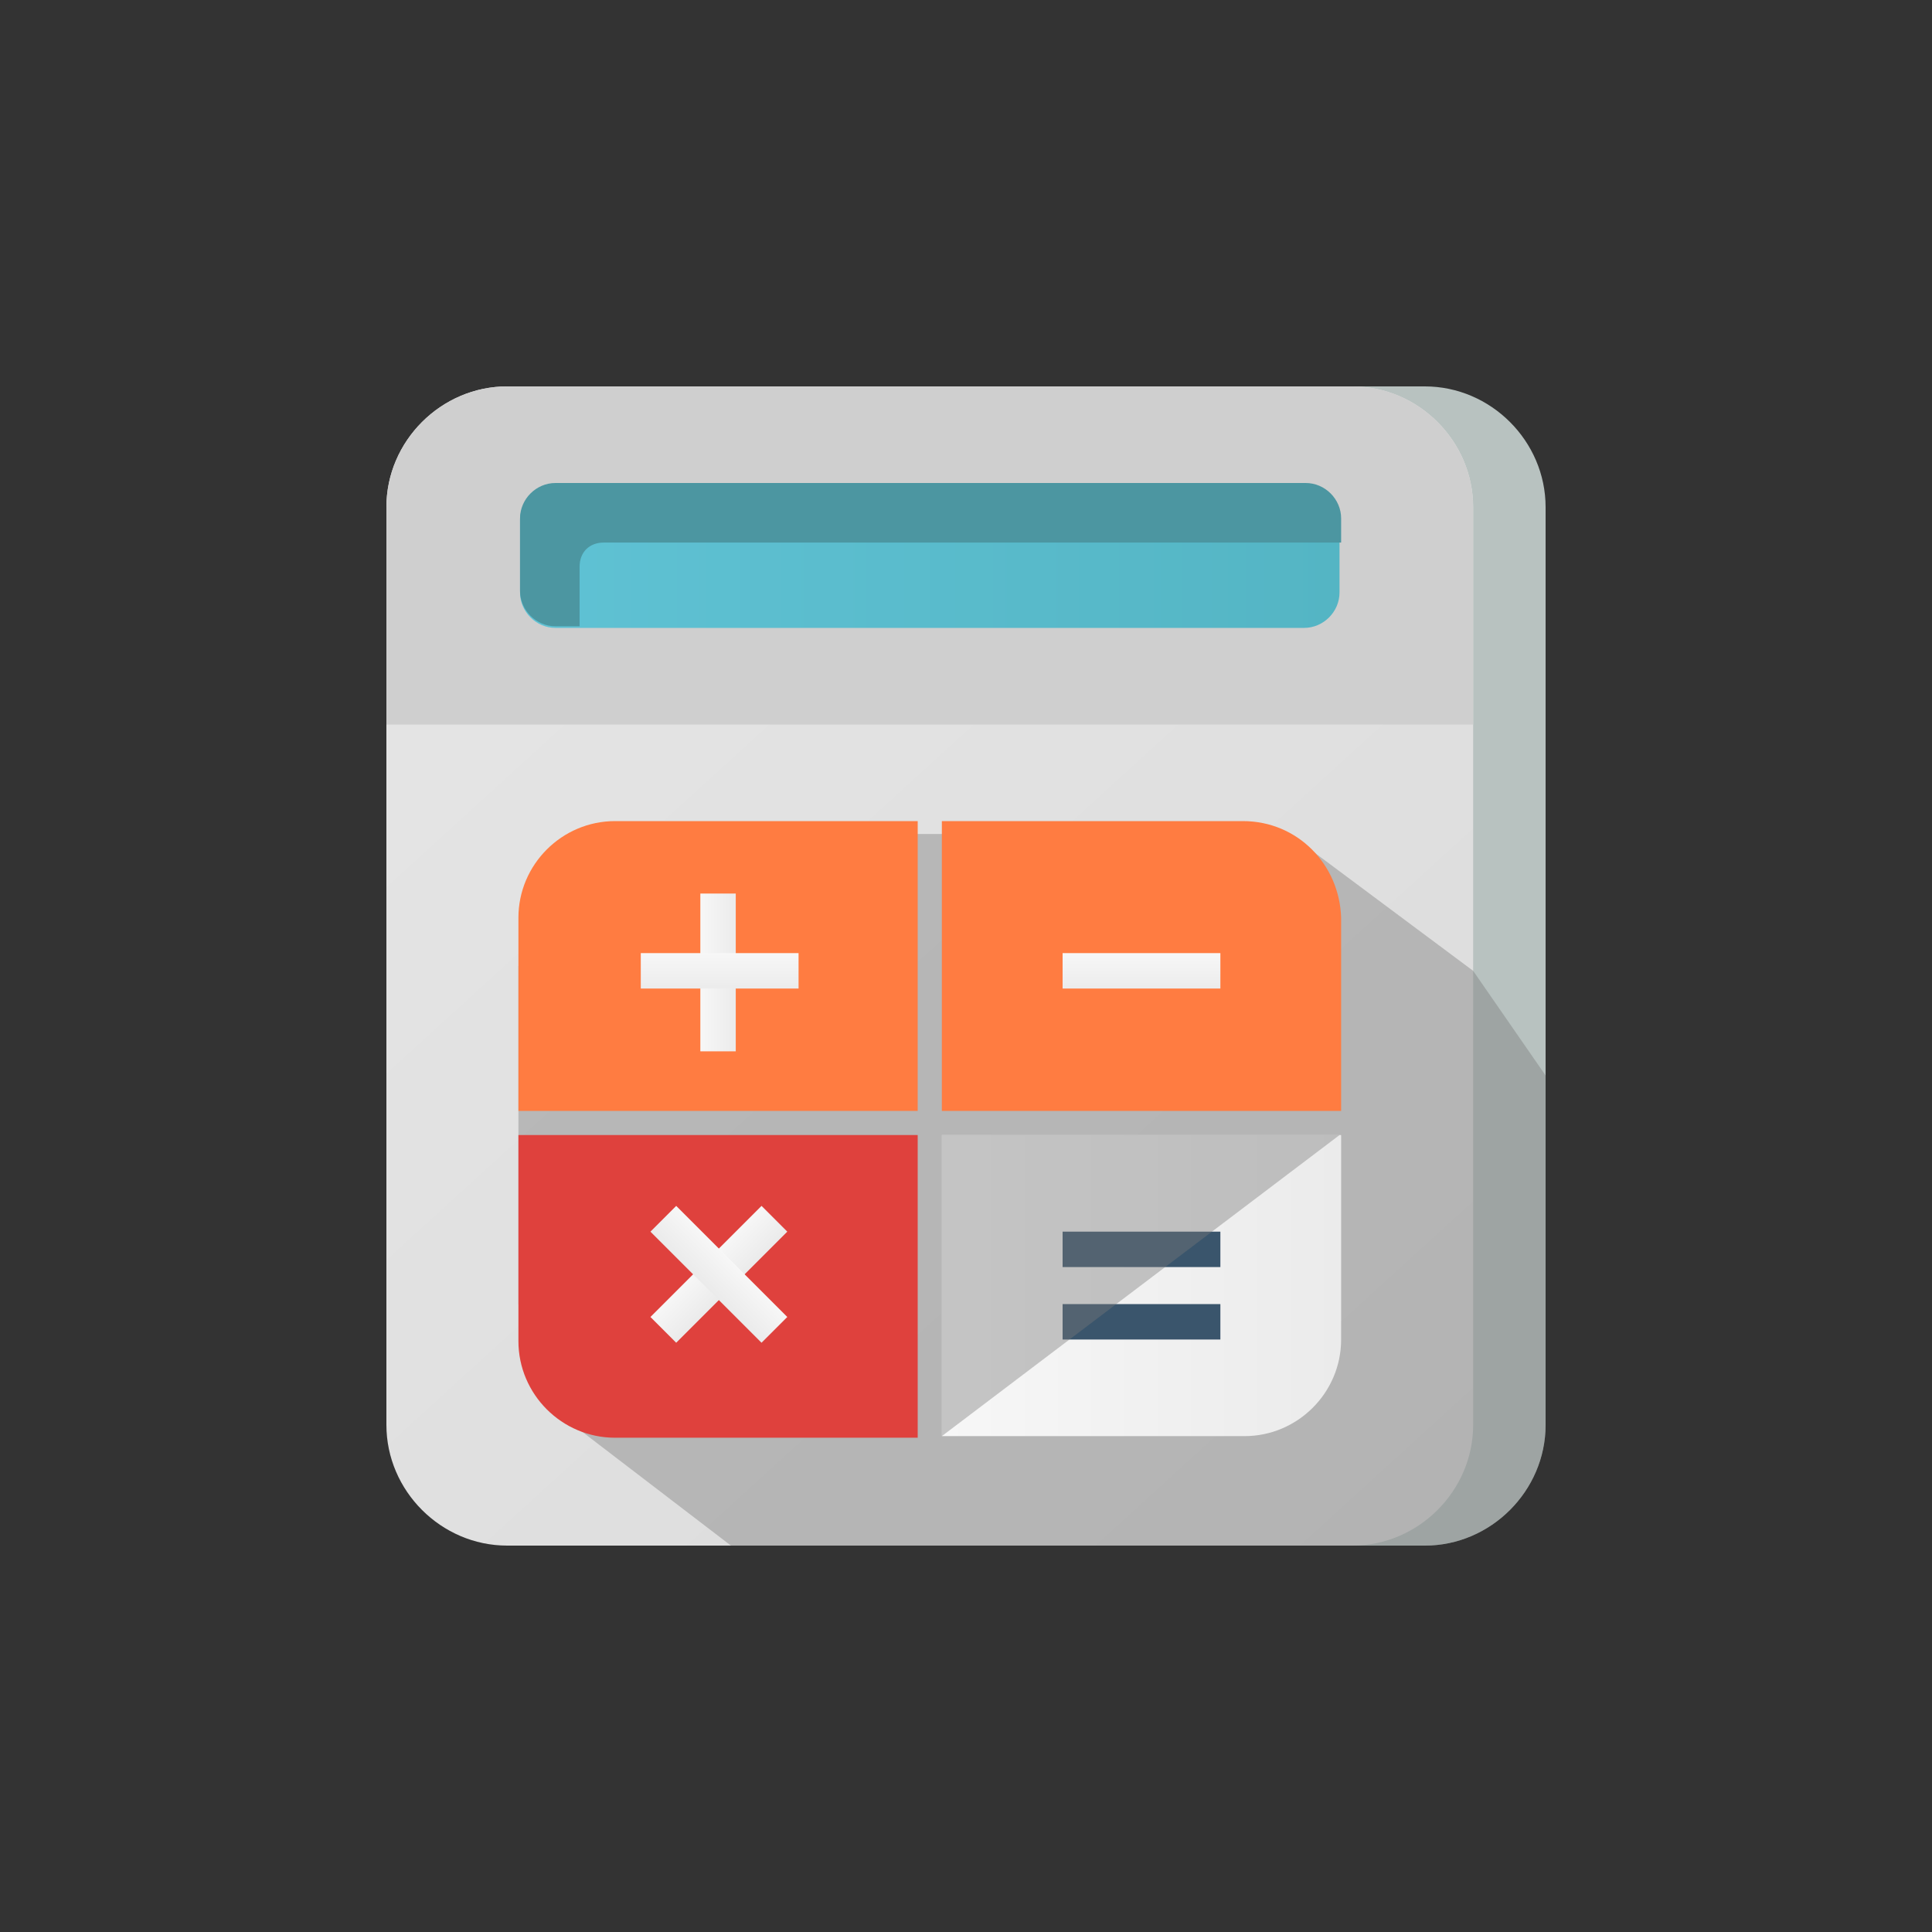
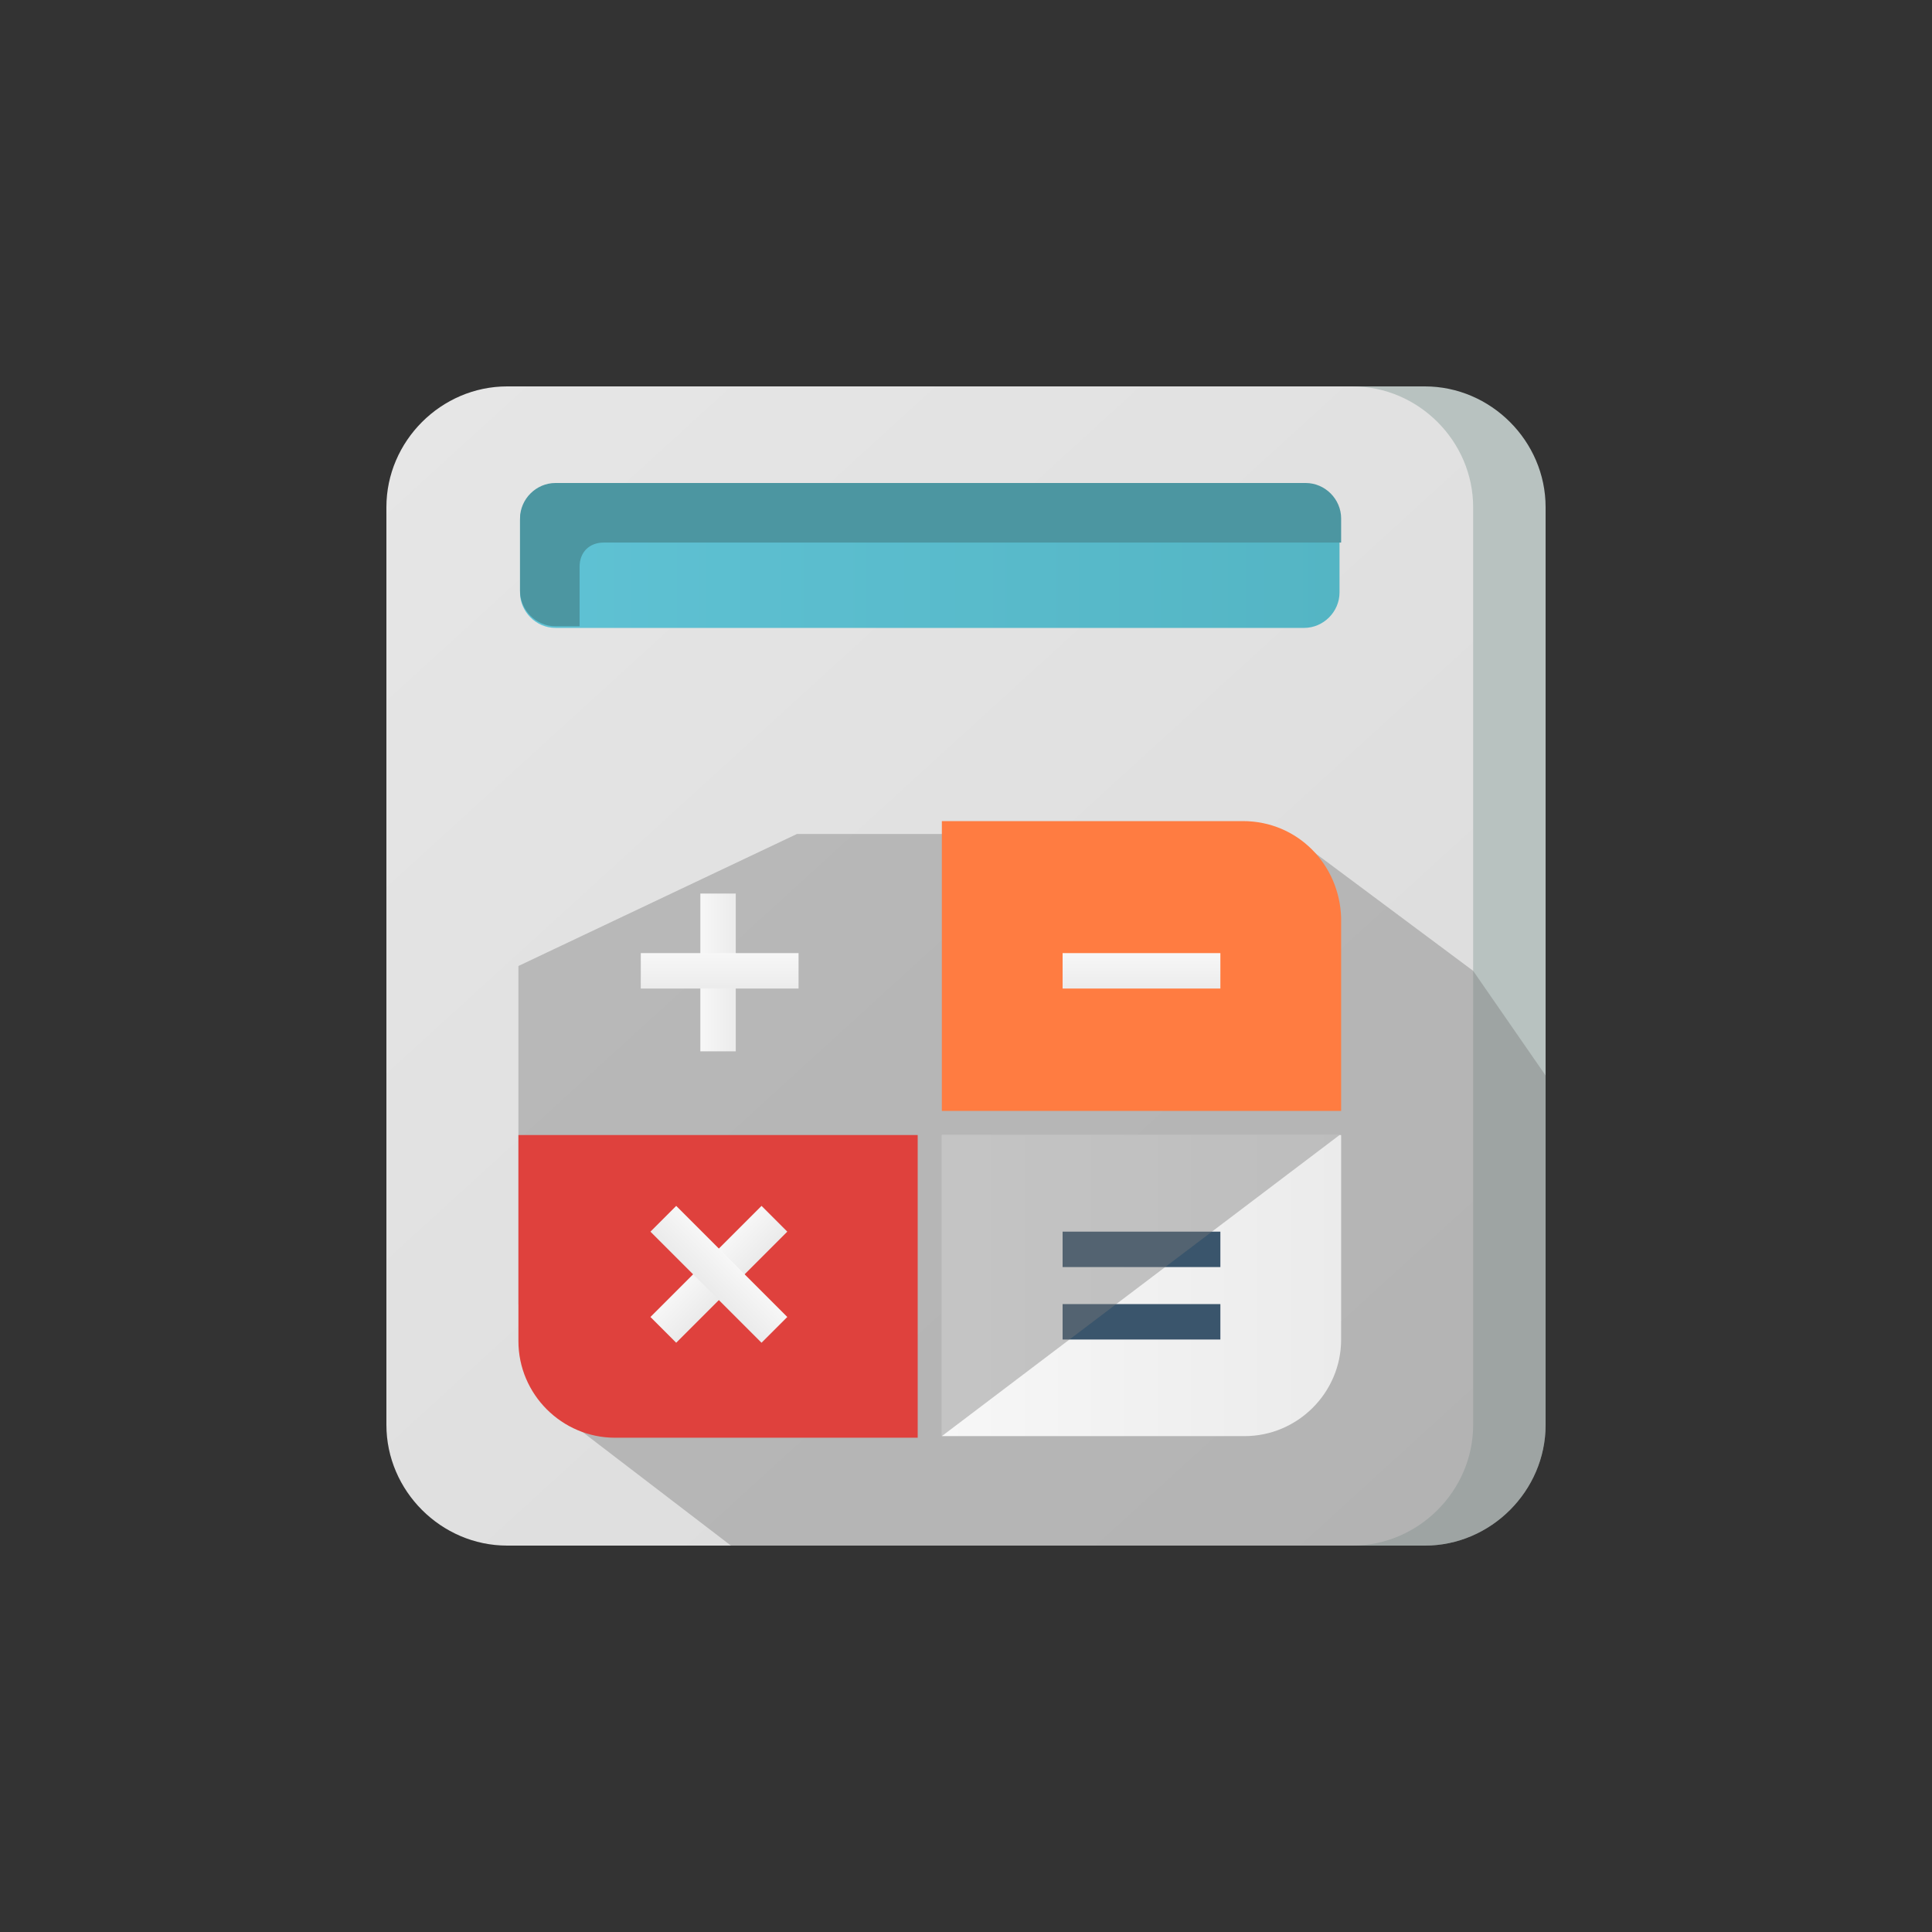
<svg xmlns="http://www.w3.org/2000/svg" version="1.1" id="レイヤー_1" x="0px" y="0px" viewBox="0 0 120 120" style="enable-background:new 0 0 120 120;" xml:space="preserve">
  <rect x="0" y="0" width="120" height="120" fill="#333333" stroke="none" />
  <style type="text/css">
	.st0{fill:none;}
	.st1{fill:#B8C2C0;}
	.st2{fill:url(#SVGID_1_);}
	.st3{fill:#CFCFCF;}
	.st4{opacity:0.4;fill:#7A7A7A;}
	.st5{fill:url(#SVGID_2_);}
	.st6{fill:#4C96A1;}
	.st7{fill:#FF7C41;}
	.st8{fill:#DF413D;}
	.st9{fill:url(#SVGID_3_);}
	.st10{fill:url(#SVGID_4_);}
	.st11{fill:url(#SVGID_5_);}
	.st12{fill:url(#SVGID_6_);}
	.st13{fill:url(#SVGID_7_);}
	.st14{fill:url(#SVGID_8_);}
	.st15{fill:#3A556C;}
</style>
  <g>
    <circle class="st0" cx="60" cy="60" r="60" />
    <g>
      <path class="st1" d="M96,88.5c0,4.1-3.4,7.5-7.5,7.5H39c-4.1,0-7.5-3.4-7.5-7.5v-57c0-4.1,3.4-7.5,7.5-7.5h49.5    c4.1,0,7.5,3.4,7.5,7.5V88.5z" />
      <linearGradient id="SVGID_1_" gradientUnits="userSpaceOnUse" x1="25.579" y1="24.716" x2="88.993" y2="94.267">
        <stop offset="0" style="stop-color:#E6E6E6" />
        <stop offset="1" style="stop-color:#DBDBDB" />
      </linearGradient>
      <path class="st2" d="M91.5,88.5c0,4.1-3.4,7.5-7.5,7.5H31.5c-4.1,0-7.5-3.4-7.5-7.5v-57c0-4.1,3.4-7.5,7.5-7.5H84    c4.1,0,7.5,3.4,7.5,7.5V88.5z" />
-       <path class="st3" d="M24,45V31.5c0-4.1,3.4-7.5,7.5-7.5H84c4.1,0,7.5,3.4,7.5,7.5V45H24z" />
      <path class="st4" d="M81.3,52.7l-1.6,0.1L72,57.2l-5.2-5.4H49.5L32.2,60v21l1.7,6.2L45.4,96h43.1c4.1,0,7.5-3.4,7.5-7.5V66.8    l-4.5-6.5L81.3,52.7z" />
      <linearGradient id="SVGID_2_" gradientUnits="userSpaceOnUse" x1="32.25" y1="34.5" x2="83.25" y2="34.5">
        <stop offset="0" style="stop-color:#5FC2D4" />
        <stop offset="1" style="stop-color:#54B5C4" />
      </linearGradient>
      <path class="st5" d="M83.2,36.8c0,1.2-1,2.2-2.2,2.2H34.5c-1.2,0-2.2-1-2.2-2.2v-4.5c0-1.2,1-2.2,2.2-2.2H81c1.2,0,2.2,1,2.2,2.2    V36.8z" />
      <path class="st6" d="M36,35.2c0-0.9,0.6-1.5,1.5-1.5h45.8v-1.5c0-1.2-1-2.2-2.2-2.2H34.5c-1.2,0-2.2,1-2.2,2.2v4.5    c0,1.2,1,2.2,2.2,2.2H36V35.2z" />
      <g>
        <g>
-           <path class="st7" d="M57,51H38.2c-3.3,0-6,2.7-6,6v12H57V51z" />
          <path class="st8" d="M32.2,70.5v12.8c0,3.3,2.7,6,6,6H57V70.5H32.2z" />
        </g>
        <g>
          <linearGradient id="SVGID_3_" gradientUnits="userSpaceOnUse" x1="58.5" y1="79.875" x2="83.25" y2="79.875">
            <stop offset="0" style="stop-color:#F7F7F7" />
            <stop offset="1" style="stop-color:#EBEBEB" />
          </linearGradient>
          <path class="st9" d="M58.5,89.2h18.8c3.3,0,6-2.7,6-6V70.5H58.5V89.2z" />
          <path class="st7" d="M77.2,51H58.5v18h24.8V57C83.2,53.7,80.6,51,77.2,51z" />
        </g>
      </g>
      <linearGradient id="SVGID_4_" gradientUnits="userSpaceOnUse" x1="43.5" y1="60.375" x2="45.75" y2="60.375">
        <stop offset="0" style="stop-color:#F7F7F7" />
        <stop offset="1" style="stop-color:#EBEBEB" />
      </linearGradient>
      <rect x="43.5" y="55.5" class="st10" width="2.2" height="9.8" />
      <linearGradient id="SVGID_5_" gradientUnits="userSpaceOnUse" x1="120.186" y1="261.067" x2="122.436" y2="261.067" gradientTransform="matrix(0 1 -1 0 305.692 -60.936)">
        <stop offset="0" style="stop-color:#F7F7F7" />
        <stop offset="1" style="stop-color:#EBEBEB" />
      </linearGradient>
      <rect x="39.8" y="59.2" class="st11" width="9.8" height="2.2" />
      <linearGradient id="SVGID_6_" gradientUnits="userSpaceOnUse" x1="35.023" y1="198.054" x2="37.273" y2="198.054" gradientTransform="matrix(0.707 0.707 -0.707 0.707 159.109 -86.479)">
        <stop offset="0" style="stop-color:#F7F7F7" />
        <stop offset="1" style="stop-color:#EBEBEB" />
      </linearGradient>
      <polygon class="st12" points="42,83.4 40.4,81.8 47.3,74.9 48.9,76.5   " />
      <linearGradient id="SVGID_7_" gradientUnits="userSpaceOnUse" x1="257.867" y1="269.701" x2="260.117" y2="269.701" gradientTransform="matrix(-0.707 0.707 -0.707 -0.707 418.464 86.697)">
        <stop offset="0" style="stop-color:#F7F7F7" />
        <stop offset="1" style="stop-color:#EBEBEB" />
      </linearGradient>
      <polygon class="st13" points="40.4,76.5 42,74.9 48.9,81.8 47.3,83.4   " />
      <linearGradient id="SVGID_8_" gradientUnits="userSpaceOnUse" x1="120.186" y1="234.817" x2="122.436" y2="234.817" gradientTransform="matrix(0 1 -1 0 305.692 -60.936)">
        <stop offset="0" style="stop-color:#F7F7F7" />
        <stop offset="1" style="stop-color:#EBEBEB" />
      </linearGradient>
      <rect x="66" y="59.2" class="st14" width="9.8" height="2.2" />
      <rect x="66" y="76.5" class="st15" width="9.8" height="2.2" />
      <rect x="66" y="81" class="st15" width="9.8" height="2.2" />
      <polygon class="st4" points="58.5,89.2 83.2,70.5 58.5,70.5   " />
    </g>
  </g>
</svg>